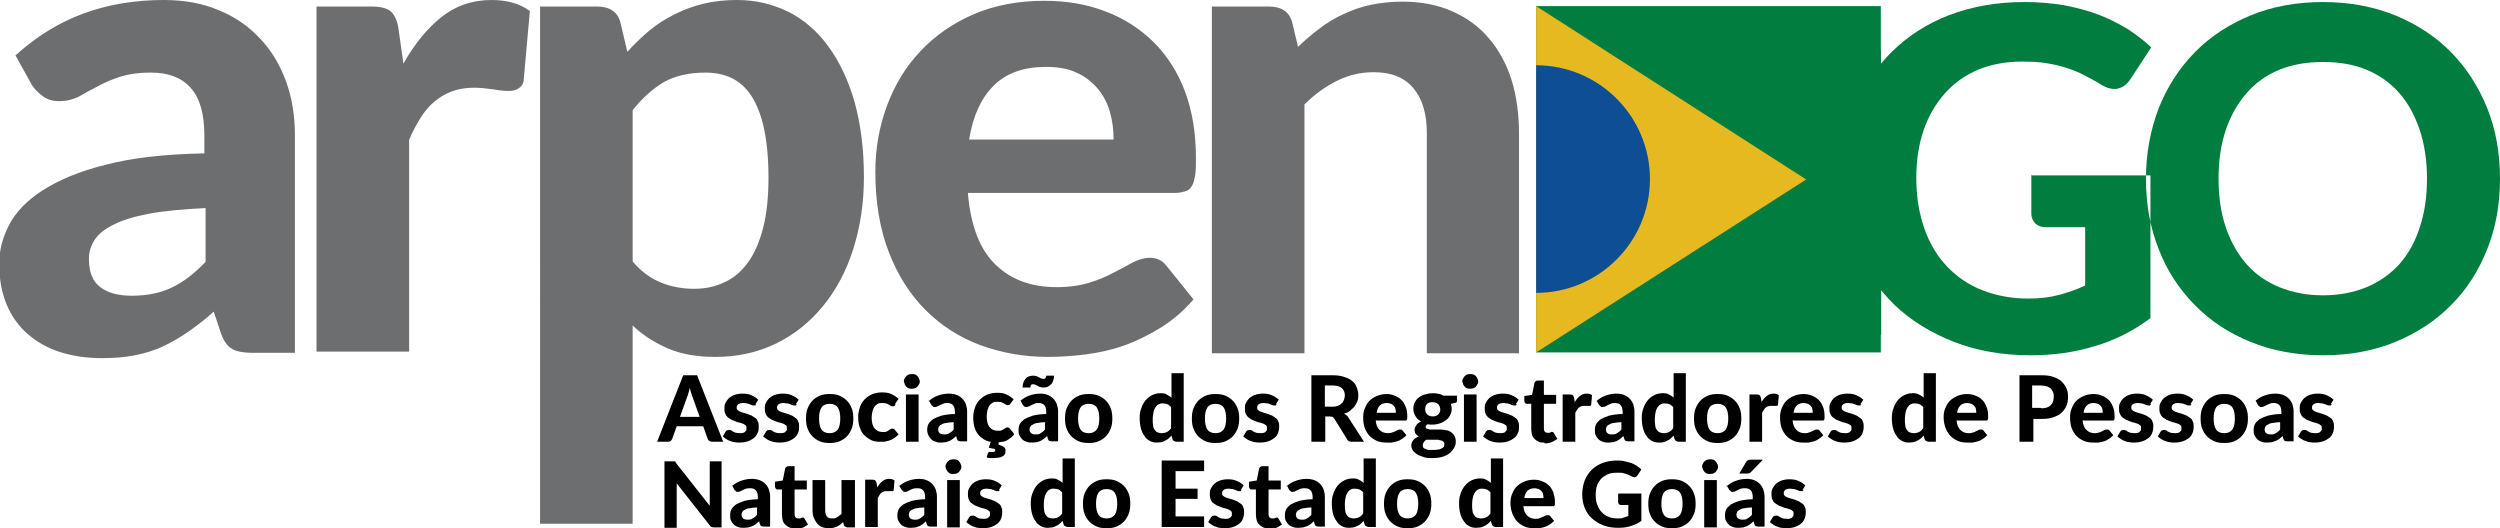
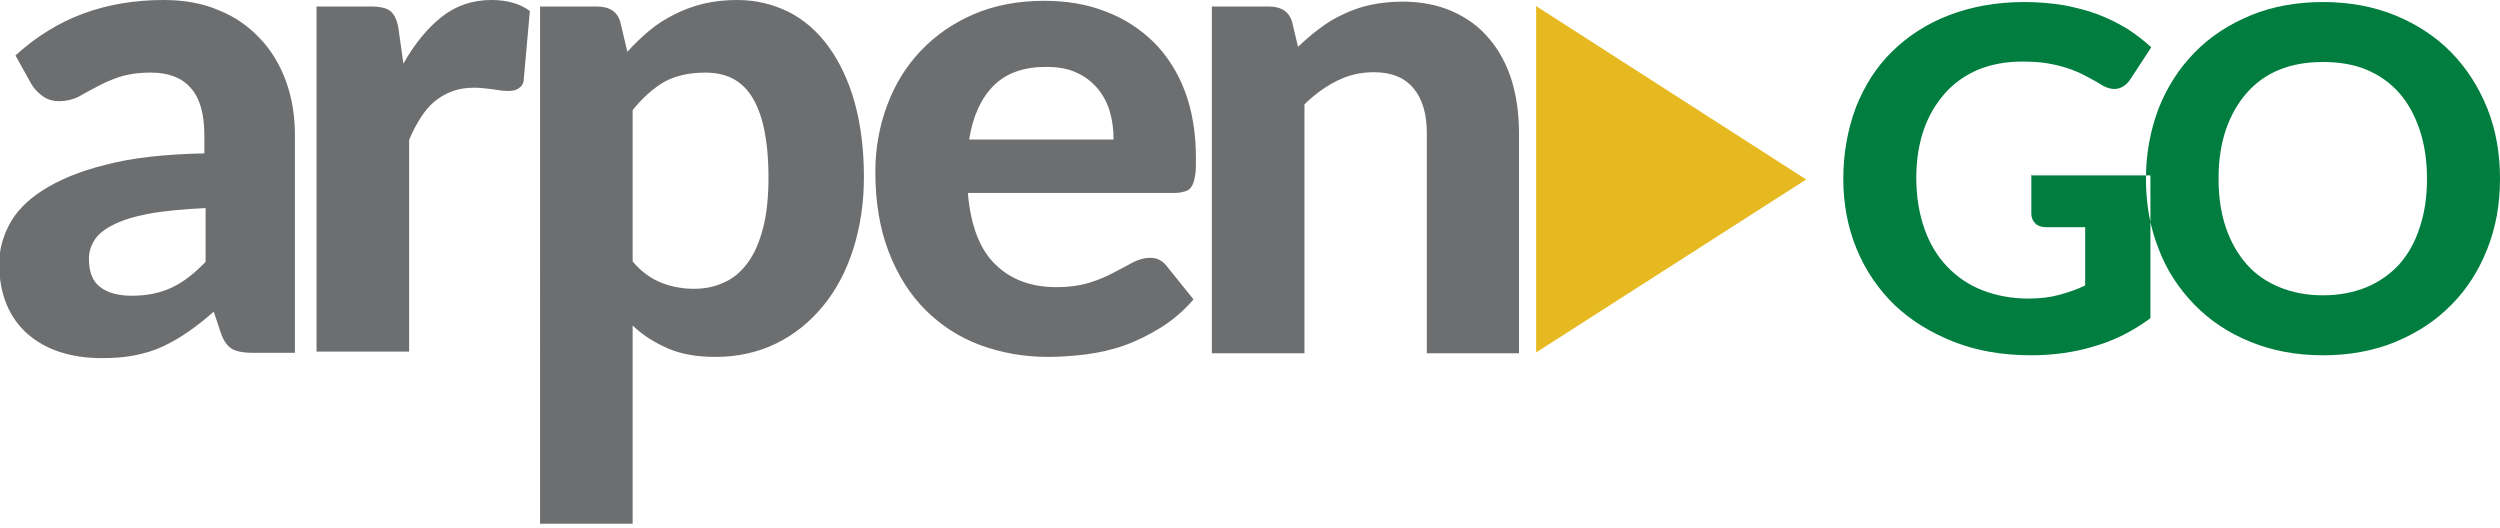
<svg xmlns="http://www.w3.org/2000/svg" id="Camada_2" data-name="Camada 2" viewBox="0 0 61.29 12.95">
  <defs>
    <style>
      .cls-1, .cls-2 {
        fill: #007d3f;
      }

      .cls-1, .cls-3, .cls-4, .cls-5 {
        fill-rule: evenodd;
      }

      .cls-3 {
        fill: #0e4e95;
      }

      .cls-6 {
        fill: #6d6e70;
      }

      .cls-5 {
        fill: #e6b920;
      }
    </style>
  </defs>
  <g id="Camada_1-2" data-name="Camada 1">
    <g>
-       <rect class="cls-2" x="37.66" y=".15" width="8.45" height="8.49" />
      <path class="cls-6" d="M5.03,5.1c-.55.03-1.01.07-1.38.14-.37.07-.66.16-.87.27-.22.11-.37.23-.46.37-.09.14-.14.29-.14.46,0,.33.09.56.28.7.18.14.44.21.77.21.38,0,.71-.07.98-.2.28-.13.55-.34.83-.63v-1.32ZM.4,1.34c.5-.45,1.05-.79,1.65-1.01.6-.22,1.26-.33,1.96-.33.5,0,.96.08,1.35.25.4.16.73.39,1.01.69.28.29.49.64.64,1.05.15.41.22.85.22,1.33v5.33h-1.04c-.21,0-.38-.03-.49-.09-.11-.06-.21-.18-.28-.38l-.18-.54c-.21.19-.42.35-.62.49-.2.14-.41.26-.62.36-.21.1-.44.17-.69.22-.24.05-.52.07-.82.07-.37,0-.71-.05-1.02-.15-.31-.1-.57-.25-.79-.44-.22-.19-.4-.44-.52-.73-.12-.29-.18-.63-.18-1,0-.31.08-.63.24-.94.16-.31.43-.6.82-.85.39-.25.9-.47,1.55-.63.64-.17,1.45-.26,2.42-.28v-.44c0-.53-.11-.92-.34-1.17-.22-.25-.55-.37-.97-.37-.31,0-.57.04-.78.11-.21.07-.39.15-.55.24-.16.08-.3.16-.44.24-.14.07-.3.11-.48.11-.16,0-.29-.04-.4-.12-.11-.08-.2-.17-.27-.28l-.4-.72ZM9.89,1.56c.27-.48.58-.86.93-1.14.35-.28.76-.42,1.23-.42.38,0,.7.09.94.27l-.15,1.68c0,.11-.07.18-.13.22-.06.04-.14.06-.24.06-.09,0-.21-.01-.38-.04-.16-.02-.32-.04-.46-.04-.21,0-.39.03-.55.09-.16.06-.31.15-.43.25-.13.11-.24.24-.34.4-.1.16-.2.34-.28.54v5.19h-2.27V.16h1.34c.23,0,.39.04.48.12.09.08.16.22.19.43l.12.85ZM15.51,6.41c.21.25.45.42.7.52.25.1.52.15.8.15s.52-.05.75-.16c.23-.1.42-.27.58-.49.16-.22.28-.5.37-.85.09-.35.13-.76.13-1.23s-.04-.87-.11-1.2-.18-.6-.31-.8c-.13-.2-.3-.35-.49-.44-.19-.09-.41-.13-.64-.13-.4,0-.74.08-1.01.23-.27.16-.53.39-.77.69v3.72ZM15.38,1.27c.17-.19.35-.36.54-.52.19-.16.4-.29.62-.4.22-.11.46-.2.71-.26.25-.06.53-.09.82-.09.46,0,.87.1,1.26.29.38.19.71.48.98.85.27.37.49.83.64,1.36.15.54.23,1.15.23,1.84,0,.64-.09,1.22-.26,1.76-.17.54-.42,1.01-.74,1.4-.32.39-.7.7-1.15.92-.45.22-.95.33-1.49.33-.46,0-.85-.07-1.17-.21-.32-.14-.61-.32-.86-.56v4.86h-2.27V.16h1.4c.29,0,.5.12.57.39l.17.72ZM27.3,3.41c0-.24-.03-.46-.09-.67-.06-.21-.16-.4-.3-.57-.14-.16-.31-.3-.52-.39-.21-.1-.46-.14-.75-.14-.54,0-.97.15-1.28.46-.31.31-.51.75-.6,1.32h3.54ZM23.73,4.75c.07.8.3,1.38.68,1.74.38.37.88.55,1.49.55.31,0,.58-.04.81-.11.23-.07.43-.16.6-.25.17-.09.33-.17.47-.25.14-.07.28-.11.41-.11.18,0,.31.07.41.2l.66.82c-.24.28-.51.51-.8.69-.29.18-.59.33-.9.44-.31.11-.63.18-.95.22-.32.04-.63.06-.92.06-.59,0-1.14-.1-1.66-.29-.51-.19-.96-.48-1.34-.86-.38-.38-.68-.85-.9-1.42-.22-.57-.33-1.22-.33-1.97,0-.58.1-1.12.29-1.63.19-.51.46-.95.82-1.33.36-.38.79-.68,1.3-.9.51-.22,1.09-.33,1.73-.33.54,0,1.04.08,1.5.26.46.17.85.43,1.18.75.33.33.59.73.77,1.21.18.48.27,1.03.27,1.64,0,.17,0,.31-.02.42-.02.11-.04.2-.08.26-.04.07-.09.11-.16.13-.07.02-.15.04-.25.04h-5.08ZM31.82,1.15c.17-.16.35-.32.53-.45.18-.14.38-.26.58-.35.21-.1.43-.18.67-.23.24-.05.5-.08.78-.08.46,0,.87.08,1.23.24.36.16.66.38.9.67.24.28.43.63.55,1.02.12.39.18.83.18,1.3v5.39h-2.26V3.26c0-.47-.11-.84-.33-1.1-.22-.26-.54-.39-.97-.39-.32,0-.62.07-.9.21-.28.14-.55.33-.8.58v6.1h-2.27V.16h1.4c.29,0,.5.12.57.39l.14.59Z" />
      <polygon class="cls-5" points="37.66 .15 44.28 4.4 37.66 8.64 37.66 .15" />
-       <path class="cls-3" d="M37.66,1.6c1.54,0,2.79,1.25,2.79,2.79s-1.25,2.79-2.79,2.79V1.6Z" />
-       <path class="cls-1" d="M46.11,4.01c-.1-.14-.19-.29-.26-.46-.11-.27-.17-.6-.17-.99,0-.32.06-.62.19-.92.06-.15.14-.3.24-.43v2.81ZM46.11,8.21c-.06-.04-.13-.07-.19-.11-.22-.14-.41-.29-.57-.46l.52-.83c.04-.06.1-.12.17-.16.02-.01.05-.03.08-.04v1.59Z" />
-       <path class="cls-4" d="M57.17,9.91s-.02.02-.03.03c0,0-.02,0-.04,0s-.03,0-.05-.01c-.02,0-.03-.02-.05-.02-.02,0-.04-.02-.07-.02-.03,0-.05-.01-.09-.01-.05,0-.09.01-.12.03-.03.02-.04.05-.04.08,0,.02,0,.04.02.06.02.02.04.03.06.04.03.01.05.02.09.03.03.01.07.02.1.03.03.01.07.03.1.04.03.02.06.04.09.06.03.02.05.05.06.09.02.03.02.07.02.12,0,.06-.01.11-.03.16-.02.05-.05.09-.09.12-.04.03-.09.06-.15.08-.06.02-.13.03-.2.03-.04,0-.08,0-.12-.01-.04,0-.08-.02-.11-.03-.04-.01-.07-.03-.1-.05-.03-.02-.06-.04-.08-.06l.07-.12s.02-.02.03-.03c.01,0,.03-.01.05-.01s.04,0,.05.01c.02,0,.03.02.05.03.02.01.04.02.07.03.03,0,.06.01.1.01.03,0,.06,0,.08-.01.02,0,.04-.02.05-.03.01-.01.02-.02.03-.04,0-.01,0-.03,0-.05,0-.03,0-.05-.02-.06-.02-.02-.04-.03-.06-.04-.03-.01-.06-.02-.09-.03-.03,0-.07-.02-.1-.03-.03-.01-.07-.03-.1-.04-.03-.02-.06-.04-.09-.06-.03-.03-.05-.06-.06-.09-.02-.04-.02-.08-.02-.13,0-.05,0-.09.03-.14.02-.04.05-.08.08-.11.04-.03.08-.06.14-.08.06-.02.12-.03.19-.03.08,0,.16.01.22.04.07.03.12.06.17.11l-.07.11ZM55.28,9.84c.07-.06.14-.11.23-.14.08-.03.17-.05.27-.05.07,0,.13.01.19.03.05.02.1.05.14.09.04.04.07.09.09.14.02.06.03.12.03.18v.73h-.14s-.05,0-.07-.01c-.02,0-.03-.03-.04-.05l-.02-.07s-.06.05-.08.07c-.03.02-.06.04-.09.05-.03.01-.06.02-.09.03-.03,0-.07.01-.11.01-.05,0-.1,0-.14-.02-.04-.01-.08-.03-.11-.06-.03-.03-.05-.06-.07-.1-.02-.04-.02-.09-.02-.14,0-.04.01-.09.03-.13.02-.04.06-.08.11-.12.05-.03.12-.06.21-.09.09-.02.2-.04.33-.04v-.06c0-.07-.02-.13-.05-.16-.03-.03-.08-.05-.13-.05-.04,0-.08,0-.11.02-.03.01-.05.02-.07.03-.02.01-.04.02-.06.03-.02.01-.04.02-.07.02-.02,0-.04,0-.05-.02-.01-.01-.03-.02-.04-.04l-.05-.1ZM55.91,10.35c-.08,0-.14.01-.19.02-.05,0-.09.02-.12.04-.03.01-.05.03-.06.05-.01.02-.02.04-.02.06,0,.04.01.08.04.1.03.02.06.03.1.03.05,0,.1,0,.13-.03.04-.02.08-.05.11-.09v-.18ZM54.53,10.62c.09,0,.15-.03.2-.09.04-.06.06-.15.06-.27s-.02-.21-.06-.27c-.04-.06-.11-.09-.2-.09s-.16.03-.2.09c-.04.06-.06.15-.06.27s.02.21.06.27c.04.06.11.09.2.09ZM54.53,9.66c.09,0,.17.01.24.04.07.03.13.07.18.12.05.05.09.11.12.19.03.07.04.16.04.25s-.01.17-.04.25c-.03.07-.07.14-.12.19-.05.05-.11.09-.18.12-.07.03-.15.04-.24.04s-.17-.01-.24-.04c-.07-.03-.13-.07-.18-.12-.05-.05-.09-.11-.12-.19-.03-.07-.04-.16-.04-.25s.01-.18.04-.25c.03-.07.07-.14.12-.19.05-.05.11-.09.18-.12.07-.03.15-.04.24-.04ZM53.73,9.91s-.02.02-.03.03c0,0-.02,0-.04,0s-.03,0-.05-.01c-.02,0-.03-.02-.05-.02-.02,0-.04-.02-.07-.02-.03,0-.05-.01-.09-.01-.05,0-.09.01-.12.03-.03.02-.04.05-.04.08,0,.02,0,.04.02.06.02.02.04.03.06.04.03.01.06.02.09.03.03.01.07.02.1.03.03.01.07.03.1.04.03.02.06.04.09.06s.05.05.06.09c.02.03.02.07.02.12,0,.06-.01.11-.03.16-.02.05-.05.09-.09.12-.04.03-.09.06-.15.08-.06.02-.13.03-.2.03-.04,0-.08,0-.12-.01-.04,0-.08-.02-.11-.03-.04-.01-.07-.03-.1-.05-.03-.02-.06-.04-.08-.06l.07-.12s.02-.02.03-.03c.01,0,.03-.01.05-.01s.04,0,.05.01c.02,0,.03.02.05.03.02.01.04.02.07.03.03,0,.06.01.1.01.03,0,.06,0,.08-.01.02,0,.04-.02.05-.03.01-.01.02-.02.03-.04,0-.01,0-.03,0-.05,0-.03,0-.05-.02-.06-.02-.02-.04-.03-.06-.04-.03-.01-.06-.02-.09-.03-.03,0-.07-.02-.1-.03-.03-.01-.07-.03-.1-.04-.03-.02-.06-.04-.09-.06-.03-.03-.05-.06-.06-.09-.02-.04-.02-.08-.02-.13,0-.05,0-.09.03-.14.02-.04.05-.08.08-.11.04-.03.08-.06.14-.08.06-.02.12-.03.19-.03.08,0,.16.01.22.04.07.03.12.06.17.11l-.07.11ZM52.74,9.91s-.02.02-.03.03c0,0-.02,0-.04,0s-.03,0-.05-.01c-.02,0-.03-.02-.05-.02-.02,0-.04-.02-.07-.02-.03,0-.05-.01-.09-.01-.05,0-.09.01-.12.03-.03.02-.04.05-.04.08,0,.02,0,.04.02.06.02.02.04.03.06.04.03.01.05.02.09.03.03.01.07.02.1.03.03.01.07.03.1.04.03.02.06.04.09.06.03.02.05.05.06.09.02.03.02.07.02.12,0,.06-.01.11-.03.16-.02.05-.05.09-.09.12-.04.03-.09.06-.15.08-.06.02-.13.03-.2.03-.04,0-.08,0-.12-.01-.04,0-.08-.02-.11-.03-.04-.01-.07-.03-.1-.05-.03-.02-.06-.04-.08-.06l.07-.12s.02-.02.03-.03c.01,0,.03-.01.05-.01s.04,0,.05.01c.02,0,.03.02.05.03.02.01.04.02.07.03.03,0,.06.01.1.01.03,0,.06,0,.08-.01.02,0,.04-.02.05-.03.01-.01.02-.02.03-.04,0-.01,0-.03,0-.05,0-.03,0-.05-.02-.06-.02-.02-.04-.03-.06-.04-.03-.01-.06-.02-.09-.03-.03,0-.07-.02-.1-.03-.03-.01-.07-.03-.1-.04-.03-.02-.06-.04-.09-.06-.03-.03-.05-.06-.06-.09-.02-.04-.02-.08-.02-.13,0-.05,0-.09.03-.14.02-.04.05-.08.08-.11.04-.03.08-.06.14-.08.06-.02.12-.03.19-.03.08,0,.16.01.22.04s.12.06.17.11l-.07.11ZM51.06,10.3c0,.11.04.19.09.24.05.05.12.08.2.08.04,0,.08,0,.11-.02.03,0,.06-.02.08-.03.02-.01.04-.02.06-.03.02-.01.04-.01.06-.01.02,0,.04,0,.06.03l.09.11s-.07.07-.11.09c-.04.03-.08.05-.12.06-.04.01-.09.02-.13.03-.04,0-.09,0-.13,0-.08,0-.16-.01-.23-.04-.07-.03-.13-.07-.18-.12-.05-.05-.09-.12-.12-.19-.03-.08-.04-.17-.04-.27,0-.08.01-.15.04-.22.03-.07.06-.13.11-.18.05-.05.11-.09.18-.12.07-.03.15-.05.24-.05.07,0,.14.01.21.04.06.02.12.06.16.1.05.04.08.1.11.17.03.07.04.14.04.22,0,.02,0,.04,0,.06,0,.01,0,.03-.01.04,0,0-.01.02-.02.02,0,0-.02,0-.03,0h-.69ZM51.55,10.12s0-.06-.01-.09c0-.03-.02-.06-.04-.08-.02-.02-.04-.04-.07-.05-.03-.01-.06-.02-.1-.02-.07,0-.13.02-.17.06-.04.04-.07.1-.08.18h.48ZM50.05,9.2c.11,0,.21.01.29.04.08.03.15.06.2.11.05.05.09.1.12.17.03.06.04.13.04.21,0,.08-.01.15-.04.22-.03.07-.07.12-.12.17-.05.05-.12.08-.2.11-.08.03-.18.04-.28.04h-.21v.56h-.34v-1.63h.55ZM50.05,10.01c.11,0,.18-.03.23-.08.05-.05.07-.12.07-.21,0-.04,0-.08-.02-.11-.01-.03-.03-.06-.06-.09-.03-.02-.06-.04-.1-.05-.04-.01-.08-.02-.14-.02h-.21v.55h.21ZM47.97,10.3c0,.11.04.19.09.24.05.05.12.08.2.08.04,0,.08,0,.11-.02.03,0,.06-.02.08-.03.02-.01.05-.02.06-.03.02-.01.04-.01.06-.01.02,0,.04,0,.06.03l.09.11s-.07.07-.11.09c-.04.03-.08.05-.12.06-.04.01-.09.02-.13.03-.04,0-.09,0-.13,0-.08,0-.16-.01-.23-.04-.07-.03-.13-.07-.18-.12-.05-.05-.09-.12-.12-.19-.03-.08-.05-.17-.05-.27,0-.08.01-.15.04-.22.03-.07.06-.13.11-.18.05-.05.11-.09.18-.12.07-.03.15-.05.24-.05.07,0,.14.01.21.04.06.02.12.06.16.1.05.04.08.1.11.17.03.07.04.14.04.22,0,.02,0,.04,0,.06,0,.01,0,.03-.01.04,0,0-.01.02-.02.02,0,0-.02,0-.03,0h-.69ZM48.45,10.12s0-.06-.01-.09c0-.03-.02-.06-.04-.08-.02-.02-.04-.04-.07-.05-.03-.01-.06-.02-.1-.02-.07,0-.13.02-.17.06-.04.04-.07.1-.08.18h.48ZM47.46,9.16v1.67h-.19s-.07-.02-.08-.05l-.03-.1s-.05.05-.07.07c-.03.02-.05.04-.08.05-.03.02-.06.03-.1.04-.03,0-.07.01-.11.01-.06,0-.12-.01-.17-.04-.05-.03-.1-.06-.13-.12-.04-.05-.07-.11-.09-.19-.02-.07-.03-.16-.03-.25,0-.09.01-.17.04-.24.02-.07.06-.14.1-.19.04-.05.1-.1.16-.13.06-.03.13-.05.2-.05.06,0,.12,0,.16.03.04.02.08.04.12.08v-.6h.31ZM47.15,9.98s-.06-.06-.09-.07c-.03-.01-.07-.02-.11-.02s-.07,0-.1.02c-.03.01-.06.04-.08.07-.02.03-.04.07-.05.12-.01.05-.02.1-.02.17s0,.12.01.16c0,.05.02.08.04.11.02.03.04.05.07.06.03.01.06.02.09.02.05,0,.1-.01.14-.03.04-.02.07-.05.1-.09v-.51ZM45.63,9.91s-.02.02-.02.03c0,0-.02,0-.04,0s-.03,0-.05-.01c-.02,0-.03-.02-.05-.02-.02,0-.04-.02-.07-.02-.03,0-.05-.01-.09-.01-.05,0-.09.01-.12.03-.03.02-.04.05-.04.08,0,.02,0,.04.02.06.02.02.04.03.06.04.03.01.05.02.09.03.03.01.07.02.1.03.03.01.07.03.1.04.03.02.06.04.09.06.03.02.05.05.06.09.02.03.02.07.02.12,0,.06-.01.11-.03.16-.02.05-.05.09-.09.12-.04.03-.09.06-.15.08-.06.02-.13.03-.2.03-.04,0-.08,0-.12-.01-.04,0-.08-.02-.11-.03-.04-.01-.07-.03-.1-.05-.03-.02-.06-.04-.08-.06l.07-.12s.02-.02.03-.03c.01,0,.03-.01.05-.01s.04,0,.05.01c.02,0,.03.02.05.03.02.01.04.02.07.03.03,0,.06.01.1.01.03,0,.06,0,.08-.01.02,0,.04-.02.05-.03.01-.01.02-.02.03-.04,0-.01,0-.03,0-.05,0-.03,0-.05-.02-.06-.02-.02-.04-.03-.06-.04-.03-.01-.06-.02-.09-.03-.03,0-.07-.02-.1-.03-.03-.01-.07-.03-.1-.04-.03-.02-.06-.04-.09-.06-.03-.03-.05-.06-.06-.09-.02-.04-.02-.08-.02-.13,0-.05,0-.09.03-.14.02-.04.05-.08.08-.11.04-.03.08-.06.14-.08.06-.02.12-.03.19-.03.08,0,.16.01.22.04.07.03.12.06.17.11l-.07.11ZM43.95,10.3c0,.11.04.19.09.24.05.05.12.08.2.08.04,0,.08,0,.11-.02.03,0,.06-.02.08-.03.02-.01.04-.02.06-.03.02-.01.04-.01.06-.01.02,0,.04,0,.06.03l.09.11s-.07.07-.11.09c-.04.03-.08.05-.12.06-.04.01-.09.02-.13.03-.04,0-.09,0-.13,0-.08,0-.16-.01-.23-.04-.07-.03-.13-.07-.18-.12-.05-.05-.09-.12-.12-.19-.03-.08-.04-.17-.04-.27,0-.08.01-.15.04-.22.03-.07.06-.13.11-.18.05-.05.11-.09.18-.12.07-.03.15-.05.24-.05.07,0,.14.01.21.04.06.02.12.06.16.1.05.04.08.1.11.17.03.07.04.14.04.22,0,.02,0,.04,0,.06,0,.01,0,.03-.01.04,0,0-.01.02-.02.02,0,0-.02,0-.03,0h-.69ZM44.44,10.12s0-.06-.01-.09c0-.03-.02-.06-.04-.08-.02-.02-.04-.04-.07-.05-.03-.01-.06-.02-.1-.02-.07,0-.13.02-.17.06-.04.04-.07.1-.08.18h.48ZM43.18,9.87c.04-.07.08-.12.13-.16.05-.04.1-.06.17-.06.05,0,.1.01.13.04l-.02.23s0,.02-.02.03c0,0-.02,0-.03,0-.01,0-.03,0-.05,0-.02,0-.04,0-.06,0-.03,0-.05,0-.08.01-.02,0-.04.02-.06.03-.02.02-.03.03-.05.06-.01.02-.03.05-.04.07v.71h-.31v-1.16h.18s.05,0,.07.02c.01.01.02.03.03.06l.02.12ZM42.11,10.62c.09,0,.15-.03.2-.09.04-.06.06-.15.06-.27s-.02-.21-.06-.27c-.04-.06-.11-.09-.2-.09s-.16.03-.2.09c-.04.06-.06.15-.06.27s.02.21.06.27c.04.06.11.09.2.09ZM42.11,9.66c.09,0,.17.01.24.04.07.03.13.07.18.12.05.05.09.11.12.19.03.07.04.16.04.25s-.01.17-.04.25c-.03.07-.07.14-.12.19-.05.05-.11.09-.18.12-.07.03-.15.04-.24.04s-.17-.01-.24-.04c-.07-.03-.13-.07-.18-.12-.05-.05-.09-.11-.12-.19-.03-.07-.04-.16-.04-.25s.01-.18.04-.25c.03-.07.07-.14.12-.19.05-.05.11-.09.18-.12.07-.03.15-.04.24-.04ZM41.33,9.16v1.67h-.19s-.07-.02-.08-.05l-.03-.1s-.05.05-.07.07c-.03.02-.05.04-.08.05-.03.02-.06.03-.1.04s-.07.01-.11.01c-.06,0-.12-.01-.17-.04-.05-.03-.1-.06-.13-.12-.04-.05-.07-.11-.09-.19-.02-.07-.03-.16-.03-.25,0-.09.01-.17.04-.24.02-.07.06-.14.1-.19.04-.05.1-.1.16-.13.06-.03.13-.05.2-.05.06,0,.12,0,.16.03.04.02.08.04.12.08v-.6h.31ZM41.02,9.98s-.06-.06-.09-.07c-.03-.01-.07-.02-.11-.02s-.07,0-.1.02c-.03.01-.06.04-.08.07-.02.03-.04.07-.05.12-.01.05-.02.1-.02.17s0,.12.01.16c0,.05.02.08.04.11.02.03.04.05.07.06.03.01.06.02.09.02.05,0,.1-.01.14-.03.04-.02.07-.05.1-.09v-.51ZM39.13,9.84c.07-.06.14-.11.23-.14.08-.03.17-.05.27-.05.07,0,.13.01.18.03.05.02.1.05.14.09.04.04.07.09.09.14.02.06.03.12.03.18v.73h-.14s-.05,0-.07-.01c-.02,0-.03-.03-.04-.05l-.02-.07s-.06.05-.08.07c-.03.02-.06.04-.08.05-.03.01-.06.02-.09.03-.03,0-.07.01-.11.01-.05,0-.1,0-.14-.02-.04-.01-.08-.03-.11-.06-.03-.03-.05-.06-.07-.1-.02-.04-.02-.09-.02-.14,0-.04.01-.09.03-.13.02-.04.06-.08.11-.12.05-.03.12-.06.21-.09.09-.02.2-.04.33-.04v-.06c0-.07-.02-.13-.05-.16-.03-.03-.08-.05-.13-.05-.04,0-.08,0-.11.02-.03.01-.05.02-.07.03-.02.01-.04.02-.06.03-.02.01-.04.02-.07.02-.02,0-.04,0-.05-.02-.01-.01-.03-.02-.04-.04l-.06-.1ZM39.76,10.35c-.08,0-.14.01-.19.02-.05,0-.09.02-.12.04-.03.01-.05.03-.06.05-.01.02-.02.04-.02.06,0,.04.01.08.04.1.02.02.06.03.1.03.05,0,.1,0,.13-.03.04-.02.08-.05.11-.09v-.18ZM38.6,9.87c.04-.07.08-.12.13-.16.05-.04.1-.06.17-.06.05,0,.1.01.13.04l-.02.23s0,.02-.02.03c0,0-.02,0-.03,0-.01,0-.03,0-.05,0-.02,0-.04,0-.06,0-.03,0-.05,0-.08.01-.02,0-.04.02-.06.03-.02.02-.03.03-.05.06-.01.02-.03.05-.04.07v.71h-.31v-1.16h.18s.05,0,.07.02c.01.01.02.03.03.06l.02.12ZM37.86,10.85c-.05,0-.1,0-.14-.02-.04-.02-.07-.04-.1-.07-.03-.03-.05-.06-.06-.1-.01-.04-.02-.09-.02-.14v-.62h-.11s-.03,0-.04-.02c-.01-.01-.02-.03-.02-.05v-.12l.19-.03.06-.3s.03-.05.07-.05h.16v.35h.3v.22h-.3v.6s0,.06.02.08c.02.02.04.03.07.03.02,0,.03,0,.04,0,.01,0,.02,0,.03-.01,0,0,.01,0,.02-.01,0,0,.01,0,.02,0,0,0,.02,0,.02,0,0,0,.01.01.02.02l.09.15s-.09.06-.14.08c-.05.02-.11.03-.17.03ZM37.19,9.91s-.02.02-.03.03c0,0-.02,0-.04,0s-.03,0-.05-.01c-.02,0-.03-.02-.05-.02-.02,0-.04-.02-.07-.02-.03,0-.05-.01-.09-.01-.05,0-.09.01-.12.03-.03.02-.04.05-.04.08,0,.02,0,.04.02.06.02.02.04.03.06.04.03.01.05.02.09.03.03.01.07.02.1.03.03.01.07.03.1.04.03.02.06.04.09.06.03.02.05.05.06.09.02.03.02.07.02.12,0,.06,0,.11-.03.16-.02.05-.05.09-.09.12-.04.03-.09.06-.15.08-.06.02-.13.03-.2.03-.04,0-.08,0-.12-.01-.04,0-.08-.02-.11-.03-.04-.01-.07-.03-.1-.05-.03-.02-.06-.04-.08-.06l.07-.12s.02-.02.03-.03c.01,0,.03-.01.05-.01s.04,0,.05.01c.02,0,.03.02.05.03.02.01.04.02.07.03.03,0,.06.01.1.01.03,0,.06,0,.08-.01.02,0,.04-.02.05-.03.01-.01.02-.02.03-.04,0-.01,0-.03,0-.05,0-.03,0-.05-.02-.06-.02-.02-.04-.03-.06-.04-.03-.01-.06-.02-.09-.03-.03,0-.07-.02-.1-.03-.03-.01-.07-.03-.1-.04-.03-.02-.06-.04-.09-.06-.03-.03-.05-.06-.06-.09-.02-.04-.02-.08-.02-.13,0-.05,0-.09.03-.14.02-.04.05-.08.08-.11.04-.03.08-.06.14-.08.06-.02.12-.03.19-.03.08,0,.16.01.22.04.07.03.12.06.17.11l-.07.11ZM36.24,9.35s0,.05-.02.07c-.01.02-.02.04-.04.06-.02.02-.04.03-.06.04-.02,0-.05.01-.08.01s-.05,0-.07-.01c-.02,0-.04-.02-.06-.04-.02-.02-.03-.04-.04-.06,0-.02-.02-.05-.02-.07s0-.05.02-.07c.01-.02.02-.04.04-.06.02-.02.04-.03.06-.04.02,0,.05-.01.07-.01.03,0,.05,0,.08.01.02,0,.04.02.06.04.02.02.03.04.04.06.01.02.02.05.02.07ZM36.2,9.67v1.16h-.31v-1.16h.31ZM35.72,9.71v.11s0,.03-.01.04-.03.02-.05.02l-.09.02s.02.08.02.12c0,.06-.01.11-.04.16-.02.05-.06.09-.1.12-.04.03-.09.06-.15.08-.06.02-.12.03-.18.03-.04,0-.08,0-.12-.01-.03.02-.05.04-.05.06,0,.02.01.04.03.05.02,0,.05.02.08.02.03,0,.07,0,.12,0,.04,0,.09,0,.14,0,.05,0,.09.01.14.02.04,0,.08.02.12.05.03.02.06.05.08.09.02.04.03.08.03.14,0,.05-.01.1-.04.15-.03.05-.06.09-.11.13-.05.04-.11.07-.18.09-.07.02-.15.03-.24.03s-.17,0-.23-.03c-.07-.02-.12-.04-.16-.07-.04-.03-.08-.06-.1-.1-.02-.04-.03-.07-.03-.11,0-.05.02-.1.05-.13.03-.04.07-.06.13-.09-.03-.02-.05-.04-.07-.06-.02-.03-.03-.06-.03-.1,0-.03.01-.07.04-.11.02-.04.06-.07.12-.1-.06-.03-.11-.07-.14-.13-.03-.05-.05-.11-.05-.18,0-.06.01-.11.04-.16.02-.05.06-.09.1-.12.04-.03.09-.06.15-.07.06-.02.12-.03.19-.03.1,0,.19.02.26.06h.34ZM35.41,10.88s0-.04-.02-.05c-.01-.01-.03-.02-.05-.03-.02,0-.05-.01-.08-.02-.03,0-.06,0-.09,0-.03,0-.07,0-.1,0-.04,0-.07,0-.1,0-.03.02-.05.03-.06.06-.02.02-.03.05-.03.07,0,.02,0,.04.01.05,0,.02.02.03.04.04.02.01.05.02.08.03.03,0,.07,0,.12,0s.09,0,.13-.01c.04,0,.06-.02.09-.03.02-.01.04-.03.05-.04,0-.02.01-.04.01-.06ZM35.12,10.21c.06,0,.11-.02.14-.05.03-.03.05-.07.05-.12s-.02-.1-.05-.13c-.03-.03-.08-.05-.14-.05s-.11.01-.14.05c-.03.03-.04.07-.04.13s.02.09.05.12c.03.03.08.05.14.05ZM33.73,10.3c0,.11.04.19.09.24.05.05.12.08.2.08.04,0,.08,0,.11-.02.03,0,.06-.02.08-.03.02-.01.05-.02.06-.03.02-.01.04-.01.06-.01.02,0,.04,0,.06.03l.09.11s-.07.07-.11.09c-.04.03-.08.05-.12.06-.04.01-.09.02-.13.03-.04,0-.09,0-.13,0-.08,0-.16-.01-.23-.04-.07-.03-.13-.07-.18-.12-.05-.05-.09-.12-.12-.19-.03-.08-.04-.17-.04-.27,0-.08.01-.15.04-.22.03-.07.06-.13.11-.18.05-.05.11-.09.18-.12.07-.03.15-.05.24-.05.07,0,.14.01.2.04.06.02.12.06.16.1.05.04.08.1.11.17.03.07.04.14.04.22,0,.02,0,.04,0,.06,0,.01,0,.03-.01.04,0,0-.01.02-.02.02,0,0-.02,0-.03,0h-.69ZM34.22,10.12s0-.06-.01-.09c0-.03-.02-.06-.04-.08-.02-.02-.04-.04-.07-.05-.03-.01-.06-.02-.1-.02-.07,0-.13.02-.17.06-.04.04-.07.1-.08.18h.48ZM33.44,10.83h-.3c-.06,0-.1-.02-.12-.07l-.31-.5s-.03-.03-.04-.04c-.02,0-.04-.01-.07-.01h-.11v.62h-.34v-1.63h.51c.11,0,.21.01.29.04.08.02.15.06.2.1.05.04.09.09.11.15.02.06.04.12.04.19,0,.05,0,.1-.02.15-.02.05-.04.09-.07.13-.03.04-.07.07-.11.11-.04.03-.09.06-.15.07.02.01.04.03.06.04s.04.04.05.06l.38.59ZM32.65,9.97c.05,0,.1,0,.14-.02.04-.01.07-.03.1-.06.03-.02.04-.05.06-.09.01-.03.02-.07.02-.11,0-.08-.03-.14-.08-.18s-.13-.06-.23-.06h-.18v.52h.17ZM31.3,9.91s-.02.02-.02.03c0,0-.02,0-.04,0s-.03,0-.05-.01c-.02,0-.03-.02-.05-.02-.02,0-.04-.02-.07-.02-.02,0-.05-.01-.09-.01-.05,0-.09.01-.12.03-.03.02-.04.05-.04.08,0,.02,0,.04.02.06.02.02.04.03.06.04.03.01.05.02.09.03.03.01.07.02.1.03.03.01.07.03.1.04.03.02.06.04.09.06.03.02.05.05.06.09.02.03.02.07.02.12,0,.06-.01.11-.03.16-.02.05-.05.09-.09.12-.04.03-.09.06-.15.08-.06.02-.13.03-.2.03-.04,0-.08,0-.12-.01-.04,0-.08-.02-.11-.03-.04-.01-.07-.03-.1-.05-.03-.02-.06-.04-.08-.06l.07-.12s.02-.02.03-.03c.01,0,.03-.01.05-.01s.04,0,.05.01c.02,0,.03.02.05.03.02.01.04.02.07.03.03,0,.06.01.1.01.03,0,.06,0,.08-.01.02,0,.04-.02.05-.03.01-.01.02-.02.03-.04,0-.01,0-.03,0-.05,0-.03,0-.05-.02-.06-.02-.02-.04-.03-.06-.04-.03-.01-.06-.02-.09-.03-.03,0-.07-.02-.1-.03-.03-.01-.07-.03-.1-.04-.03-.02-.06-.04-.09-.06-.03-.03-.05-.06-.06-.09-.02-.04-.02-.08-.02-.13,0-.05,0-.09.03-.14.02-.04.05-.08.08-.11.04-.03.08-.06.14-.08.06-.02.12-.03.19-.03.08,0,.16.01.22.04.07.03.12.06.17.11l-.07.11ZM29.8,10.62c.09,0,.15-.03.2-.09.04-.06.06-.15.06-.27s-.02-.21-.06-.27c-.04-.06-.11-.09-.2-.09s-.16.03-.2.09c-.04.06-.06.15-.06.27s.02.21.06.27c.04.06.11.09.2.09ZM29.8,9.66c.09,0,.17.01.24.04.07.03.13.07.18.12.05.05.09.11.12.19.03.07.04.16.04.25s-.01.17-.04.25c-.03.07-.07.14-.12.19-.05.05-.11.09-.18.12-.07.03-.15.04-.24.04s-.17-.01-.24-.04c-.07-.03-.13-.07-.18-.12-.05-.05-.09-.11-.12-.19-.03-.07-.04-.16-.04-.25s.01-.18.04-.25c.03-.07.07-.14.12-.19.05-.05.11-.09.18-.12.07-.03.15-.04.24-.04ZM29.02,9.16v1.67h-.19s-.07-.02-.08-.05l-.03-.1s-.05.05-.07.07c-.03.02-.05.04-.08.05-.03.02-.06.03-.1.04-.03,0-.07.01-.11.01-.06,0-.12-.01-.17-.04-.05-.03-.1-.06-.13-.12-.04-.05-.07-.11-.09-.19-.02-.07-.03-.16-.03-.25,0-.09.01-.17.04-.24.02-.07.06-.14.1-.19.04-.05.1-.1.16-.13.06-.03.13-.05.2-.05.06,0,.12,0,.16.03s.08.04.12.08v-.6h.31ZM28.71,9.98s-.06-.06-.09-.07c-.03-.01-.07-.02-.11-.02s-.07,0-.1.02c-.03.01-.06.04-.08.07-.02.03-.04.07-.05.12-.01.05-.02.1-.02.17s0,.12.01.16c0,.05.02.08.04.11.02.03.04.05.07.06.03.01.06.02.09.02.05,0,.1-.01.14-.03.04-.02.07-.05.1-.09v-.51ZM26.69,10.62c.09,0,.15-.03.2-.09.04-.06.06-.15.06-.27s-.02-.21-.06-.27c-.04-.06-.11-.09-.2-.09s-.16.03-.2.09c-.04.06-.06.15-.06.27s.02.21.06.27c.04.06.11.09.2.09ZM26.69,9.66c.09,0,.17.01.24.04.07.03.13.07.18.12.05.05.09.11.12.19.03.07.04.16.04.25s-.01.17-.04.25c-.03.07-.07.14-.12.19-.05.05-.11.09-.18.12-.07.03-.15.04-.24.04s-.17-.01-.24-.04c-.07-.03-.13-.07-.18-.12-.05-.05-.09-.11-.12-.19-.03-.07-.04-.16-.04-.25s.01-.18.04-.25c.03-.07.07-.14.12-.19.05-.05.11-.09.18-.12.07-.03.15-.04.24-.04ZM25.58,9.29s.04,0,.05-.02c.01-.01.02-.03.02-.06h.19s0,.08-.02.12c-.01.04-.03.07-.05.09-.02.02-.05.04-.08.06-.03.01-.06.02-.1.02-.03,0-.05,0-.08-.01-.02,0-.05-.02-.07-.03-.02-.01-.04-.02-.06-.03-.02,0-.03-.01-.05-.01-.02,0-.04,0-.05.02-.01.01-.02.03-.02.06h-.19s0-.08.02-.12c.01-.04.03-.07.05-.09.02-.03.05-.05.08-.06.03-.01.06-.02.1-.02.03,0,.05,0,.08.01.02,0,.05.02.07.03.02.01.04.02.06.03.02,0,.03.01.05.01ZM25,9.84c.07-.06.14-.11.23-.14.08-.03.17-.05.27-.05.07,0,.13.01.18.03.05.02.1.05.14.09.04.04.07.09.09.14.02.06.03.12.03.18v.73h-.14s-.05,0-.07-.01c-.02,0-.03-.03-.04-.05l-.02-.07s-.06.05-.08.07c-.03.02-.06.04-.08.05-.03.01-.06.02-.09.03-.03,0-.07.01-.11.01-.05,0-.1,0-.14-.02-.04-.01-.08-.03-.11-.06-.03-.03-.05-.06-.07-.1-.02-.04-.02-.09-.02-.14,0-.04.01-.09.03-.13.02-.04.06-.08.11-.12.05-.03.12-.06.21-.09.09-.02.2-.04.33-.04v-.06c0-.07-.02-.13-.05-.16-.03-.03-.08-.05-.13-.05-.04,0-.08,0-.11.02-.03.01-.05.02-.07.03-.02.01-.04.02-.06.03-.02.01-.04.02-.07.02-.02,0-.04,0-.05-.02-.01-.01-.03-.02-.04-.04l-.05-.1ZM25.63,10.35c-.08,0-.14.01-.19.02-.05,0-.09.02-.12.04-.03.01-.05.03-.06.05-.01.02-.02.04-.02.06,0,.04.01.08.04.1.03.02.06.03.1.03.05,0,.1,0,.13-.03.04-.02.08-.05.11-.09v-.18ZM24.86,10.66s-.06.06-.09.08c-.03.02-.06.04-.09.06-.03.01-.06.03-.1.03-.03,0-.07.01-.1.02v.05s.05.02.08.03c.02.01.04.02.06.04.01.01.03.03.03.05,0,.02,0,.04,0,.05,0,.03,0,.05-.02.07-.01.02-.03.04-.06.05-.02.01-.06.03-.09.03-.04,0-.07.01-.12.01-.03,0-.06,0-.09,0-.03,0-.05,0-.08-.02l.03-.1s.02-.03.03-.03c.01,0,.02,0,.03,0,.01,0,.03,0,.05,0,.02,0,.04,0,.05-.01.01,0,.02-.02.02-.03,0-.02-.01-.03-.04-.04-.03,0-.07-.02-.12-.02l.05-.15c-.06,0-.12-.03-.17-.06-.05-.03-.1-.07-.14-.12s-.07-.11-.09-.18c-.02-.07-.03-.15-.03-.23s.01-.16.04-.24c.02-.07.06-.14.11-.19.05-.05.11-.1.18-.13.07-.03.15-.05.25-.05s.17.01.23.04c.07.03.13.07.18.12l-.08.11s-.02.02-.03.03c0,0-.02,0-.04,0-.01,0-.03,0-.04-.01-.01,0-.03-.02-.05-.03-.02-.01-.04-.02-.06-.03-.02,0-.06-.01-.09-.01-.05,0-.09,0-.12.02-.03.02-.06.04-.08.07-.02.03-.04.07-.05.11-.01.05-.02.1-.02.15,0,.12.02.21.07.27s.11.09.19.09c.03,0,.05,0,.07,0,.02,0,.04-.01.05-.02.02,0,.03-.02.04-.02.01,0,.02-.02.03-.02.01,0,.02-.01.03-.02.01,0,.02,0,.03,0,.02,0,.04,0,.06.03l.09.11ZM22.76,9.84c.07-.06.14-.11.23-.14.08-.03.17-.05.27-.05.07,0,.13.01.19.03.05.02.1.05.14.09.04.04.07.09.09.14.02.06.03.12.03.18v.73h-.14s-.05,0-.07-.01c-.02,0-.03-.03-.04-.05l-.02-.07s-.06.05-.08.07c-.03.02-.06.04-.08.05-.03.01-.06.02-.09.03-.03,0-.07.01-.11.01-.05,0-.1,0-.14-.02-.04-.01-.08-.03-.11-.06-.03-.03-.05-.06-.07-.1-.02-.04-.03-.09-.03-.14,0-.04.01-.09.03-.13.02-.04.06-.08.11-.12.05-.03.12-.06.21-.09.09-.02.2-.04.33-.04v-.06c0-.07-.02-.13-.05-.16-.03-.03-.07-.05-.13-.05-.04,0-.08,0-.11.02-.03.01-.05.02-.07.03-.02.01-.04.02-.06.03-.02.01-.04.02-.07.02-.02,0-.04,0-.05-.02-.01-.01-.03-.02-.04-.04l-.06-.1ZM23.39,10.35c-.08,0-.14.01-.19.02-.05,0-.09.02-.12.04-.03.01-.05.03-.06.05-.01.02-.02.04-.02.06,0,.04.01.08.04.1.02.02.06.03.1.03.05,0,.1,0,.13-.03.04-.02.08-.05.11-.09v-.18ZM22.55,9.35s0,.05-.02.07c-.01.02-.02.04-.04.06-.02.02-.04.03-.06.04-.02,0-.05.01-.08.01s-.05,0-.07-.01c-.02,0-.04-.02-.06-.04-.02-.02-.03-.04-.04-.06,0-.02-.02-.05-.02-.07s0-.05.02-.07c.01-.02.02-.04.04-.06.02-.02.04-.03.06-.04.02,0,.05-.01.07-.01.03,0,.05,0,.08.01.02,0,.04.02.06.04.02.02.03.04.04.06.01.02.02.05.02.07ZM22.52,9.67v1.16h-.31v-1.16h.31ZM21.95,9.93s-.02.02-.03.03c0,0-.02,0-.04,0-.02,0-.03,0-.04-.01-.01,0-.03-.02-.05-.03-.02-.01-.04-.02-.06-.03-.02,0-.06-.01-.09-.01-.05,0-.09,0-.12.02-.03.02-.06.04-.08.07-.02.03-.04.07-.05.11-.01.05-.02.1-.02.15,0,.12.02.21.07.27s.11.09.19.09c.03,0,.05,0,.07,0,.02,0,.04-.01.05-.02.02,0,.03-.02.04-.02.01,0,.02-.02.03-.02.01,0,.02-.01.03-.02.01,0,.02,0,.03,0,.02,0,.04,0,.06.03l.09.11s-.07.07-.11.09c-.04.03-.08.05-.12.06-.04.01-.08.02-.12.03-.04,0-.08,0-.12,0-.07,0-.14-.01-.2-.04-.06-.03-.12-.07-.17-.12-.05-.05-.09-.11-.11-.19-.03-.07-.04-.16-.04-.25,0-.08.01-.16.04-.24.02-.07.06-.14.11-.19.05-.05.11-.1.18-.13.07-.03.15-.05.25-.05.09,0,.17.01.23.04.07.03.13.07.18.12l-.08.11ZM20.34,10.62c.09,0,.15-.03.2-.09.04-.06.06-.15.06-.27s-.02-.21-.06-.27c-.04-.06-.11-.09-.2-.09s-.16.03-.2.09c-.04.06-.06.15-.06.27s.02.21.06.27c.04.06.11.09.2.09ZM20.34,9.66c.09,0,.17.01.24.04.07.03.13.07.18.12.05.05.09.11.12.19.03.07.04.16.04.25s-.01.17-.04.25c-.03.07-.07.14-.12.19-.05.05-.11.09-.18.12-.07.03-.15.04-.24.04s-.17-.01-.24-.04c-.07-.03-.13-.07-.18-.12-.05-.05-.09-.11-.12-.19-.03-.07-.04-.16-.04-.25s.01-.18.04-.25c.03-.07.07-.14.12-.19.05-.05.11-.09.18-.12.07-.03.15-.04.24-.04ZM19.54,9.91s-.02.02-.03.03c0,0-.02,0-.04,0s-.03,0-.05-.01c-.02,0-.03-.02-.05-.02-.02,0-.04-.02-.07-.02-.03,0-.05-.01-.09-.01-.05,0-.09.01-.12.03-.03.02-.04.05-.04.08,0,.02,0,.04.02.06.02.02.04.03.06.04.03.01.05.02.09.03.03.01.07.02.1.03.03.01.07.03.1.04.03.02.06.04.09.06.03.02.05.05.06.09.02.03.02.07.02.12,0,.06,0,.11-.03.16-.02.05-.05.09-.09.12-.04.03-.09.06-.15.08-.06.02-.13.03-.2.03-.04,0-.08,0-.12-.01-.04,0-.08-.02-.11-.03-.04-.01-.07-.03-.1-.05-.03-.02-.06-.04-.08-.06l.07-.12s.02-.02.03-.03c.01,0,.03-.01.05-.01s.04,0,.05.01c.02,0,.03.02.05.03.02.01.04.02.07.03.03,0,.06.01.1.01.03,0,.06,0,.08-.01.02,0,.04-.02.05-.03.01-.01.02-.02.03-.04,0-.01,0-.03,0-.05,0-.03,0-.05-.02-.06-.02-.02-.04-.03-.06-.04-.03-.01-.06-.02-.09-.03-.03,0-.07-.02-.1-.03-.03-.01-.07-.03-.1-.04-.03-.02-.06-.04-.09-.06-.03-.03-.05-.06-.06-.09-.02-.04-.02-.08-.02-.13,0-.05,0-.09.03-.14.02-.04.05-.08.08-.11.04-.03.08-.06.14-.08.06-.02.12-.03.19-.03.08,0,.16.01.22.04.07.03.12.06.17.11l-.07.11ZM18.54,9.91s-.02.02-.02.03c0,0-.02,0-.04,0s-.03,0-.05-.01c-.02,0-.03-.02-.05-.02-.02,0-.04-.02-.07-.02-.02,0-.05-.01-.09-.01-.05,0-.09.01-.12.03-.03.02-.04.05-.04.08,0,.02,0,.04.02.06.02.02.04.03.06.04.03.01.05.02.09.03.03.01.07.02.1.03.03.01.07.03.1.04.03.02.06.04.09.06.03.02.05.05.06.09.02.03.02.07.02.12,0,.06,0,.11-.03.16-.02.05-.05.09-.09.12-.04.03-.09.06-.15.08-.06.02-.13.03-.2.03-.04,0-.08,0-.12-.01-.04,0-.08-.02-.11-.03-.04-.01-.07-.03-.1-.05-.03-.02-.06-.04-.08-.06l.07-.12s.02-.02.03-.03c.01,0,.03-.01.05-.01s.04,0,.05.01c.02,0,.03.02.05.03.02.01.04.02.07.03.03,0,.06.01.1.01.03,0,.06,0,.08-.01.02,0,.04-.02.05-.03.01-.01.02-.02.03-.04,0-.01,0-.03,0-.05,0-.03,0-.05-.02-.06-.02-.02-.04-.03-.06-.04-.03-.01-.06-.02-.09-.03-.03,0-.07-.02-.1-.03-.03-.01-.07-.03-.1-.04-.03-.02-.06-.04-.09-.06-.03-.03-.05-.06-.06-.09-.02-.04-.02-.08-.02-.13,0-.05,0-.09.03-.14.02-.04.05-.08.08-.11.04-.03.08-.06.14-.08.06-.02.12-.03.19-.03.08,0,.16.01.22.04.07.03.12.06.17.11l-.07.11ZM17.72,10.83h-.26s-.05,0-.07-.02c-.02-.01-.03-.03-.04-.05l-.11-.31h-.65l-.11.31s-.02.04-.04.05c-.02.02-.04.02-.07.02h-.26l.64-1.63h.34l.64,1.63ZM17.15,10.21l-.18-.5s-.02-.06-.03-.09c-.01-.04-.02-.07-.03-.11-.01.04-.02.08-.03.12-.01.04-.02.07-.03.09l-.18.5h.48Z" />
-       <path class="cls-4" d="M44.22,12.01s-.02.02-.03.03c0,0-.02,0-.04,0s-.03,0-.05-.01c-.02,0-.03-.02-.05-.02-.02,0-.04-.02-.07-.02-.03,0-.05-.01-.09-.01-.05,0-.09.01-.12.03-.03.02-.04.05-.04.08,0,.02,0,.04.02.06.02.02.04.03.06.04.03.01.05.02.09.03.03.01.07.02.1.03.03.01.07.03.1.04.03.02.06.04.09.06.03.02.05.05.06.09.02.03.02.07.02.12,0,.06-.01.11-.03.16-.02.05-.05.09-.09.12s-.09.06-.15.08c-.06.02-.13.03-.2.03-.04,0-.08,0-.12-.01-.04,0-.08-.02-.11-.03-.04-.01-.07-.03-.1-.05-.03-.02-.06-.04-.08-.06l.07-.12s.02-.02.03-.03c.01,0,.03-.01.05-.01s.04,0,.05.01c.02,0,.03.02.05.03.02.01.04.02.07.03.03,0,.06.01.1.01.03,0,.06,0,.08-.01.02,0,.04-.02.05-.03.01-.01.02-.02.03-.04,0-.01,0-.03,0-.05,0-.03,0-.05-.02-.06-.02-.02-.04-.03-.06-.04-.03-.01-.06-.02-.09-.03-.03,0-.07-.02-.1-.03-.03-.01-.07-.03-.1-.04-.03-.02-.06-.04-.09-.06-.03-.02-.05-.06-.06-.09-.02-.04-.02-.08-.02-.13,0-.05,0-.09.03-.14.02-.04.05-.08.08-.11.04-.03.08-.06.14-.08.06-.02.12-.03.19-.03.08,0,.16.01.22.04.07.03.12.06.17.11l-.07.11ZM43.21,11.28l-.28.29s-.03.03-.04.03c-.01,0-.03.01-.06.01h-.19l.16-.27s.02-.04.04-.05c.02-.01.04-.02.07-.02h.3ZM42.32,11.93c.07-.06.14-.11.23-.14.08-.03.17-.05.27-.05.07,0,.13.01.18.03.05.02.1.05.14.09.04.04.07.09.09.14.02.06.03.12.03.18v.73h-.14s-.05,0-.07-.01c-.02,0-.03-.03-.04-.05l-.02-.07s-.06.05-.08.07c-.03.02-.06.04-.08.05-.03.01-.06.02-.09.03-.03,0-.07.01-.11.01-.05,0-.1,0-.14-.02-.04-.01-.08-.03-.11-.06-.03-.03-.05-.06-.07-.1-.02-.04-.02-.09-.02-.14,0-.04.01-.09.03-.13.02-.04.06-.08.11-.12.05-.03.12-.06.21-.09.09-.02.2-.04.33-.04v-.06c0-.07-.02-.13-.05-.16-.03-.03-.07-.05-.13-.05-.04,0-.08,0-.11.01-.03.01-.05.02-.07.03-.02.01-.04.02-.06.03s-.04.02-.07.02c-.02,0-.04,0-.05-.02-.01-.01-.03-.02-.04-.04l-.06-.1ZM42.96,12.44c-.08,0-.14.01-.19.02-.05,0-.09.02-.12.04-.03.01-.05.03-.06.05-.01.02-.02.04-.02.06,0,.04.01.08.04.1.03.02.06.03.1.03.05,0,.1,0,.13-.03.04-.02.08-.05.11-.09v-.18ZM42.12,11.44s0,.05-.02.07c-.01.02-.02.04-.04.06-.02.02-.04.03-.06.04-.02,0-.05.01-.08.01s-.05,0-.07-.01c-.02,0-.04-.02-.06-.04-.02-.02-.03-.04-.04-.06-.01-.02-.02-.05-.02-.07s0-.05.02-.07c0-.02.02-.04.04-.06.02-.02.04-.03.06-.04.02,0,.05-.01.07-.01.03,0,.05,0,.08.01.02,0,.04.02.06.04.02.02.03.04.04.06.01.02.02.05.02.07ZM42.09,11.77v1.16h-.31v-1.16h.31ZM40.99,12.71c.09,0,.15-.03.2-.09.04-.06.06-.15.06-.27s-.02-.21-.06-.27c-.04-.06-.11-.09-.2-.09s-.16.03-.2.09c-.04.06-.06.15-.06.27s.02.21.06.27c.04.06.11.09.2.09ZM40.99,11.75c.09,0,.17.01.24.04.07.03.13.07.18.12.05.05.09.11.12.19.03.07.04.16.04.25s-.01.17-.04.25c-.03.07-.07.14-.12.19-.05.05-.11.09-.18.12-.07.03-.15.04-.24.04s-.17-.01-.24-.04c-.07-.03-.13-.07-.18-.12-.05-.05-.09-.11-.12-.19-.03-.07-.04-.16-.04-.25s.01-.18.04-.25c.03-.07.07-.14.12-.19.05-.05.11-.09.18-.12.07-.03.15-.04.24-.04ZM39.68,12.1h.56v.67c-.08.06-.17.1-.27.13-.09.03-.19.04-.3.04-.13,0-.26-.02-.36-.06-.11-.04-.2-.1-.28-.17-.08-.07-.14-.16-.18-.26-.04-.1-.06-.21-.06-.33s.02-.23.06-.34c.04-.1.1-.19.17-.26.07-.07.16-.13.27-.17.11-.04.22-.06.35-.06.07,0,.13,0,.19.02.06.01.11.03.16.04.05.02.09.04.14.07.04.03.08.06.11.09l-.1.15s-.03.04-.06.04c-.02,0-.05,0-.08-.02-.03-.02-.05-.03-.08-.04-.03-.01-.05-.02-.08-.03-.03,0-.06-.02-.1-.02-.03,0-.07,0-.12,0-.08,0-.14.01-.21.04-.06.03-.11.06-.16.11-.04.05-.08.11-.1.17-.02.07-.03.14-.03.23,0,.09.01.17.04.24.03.07.06.13.11.18.05.05.1.09.17.11.06.03.14.04.22.04.05,0,.1,0,.14-.02.04-.01.08-.03.12-.04v-.27h-.18s-.04,0-.05-.02c-.01-.01-.02-.03-.02-.04v-.19ZM37.35,12.4c0,.11.04.19.09.24.05.05.12.08.2.08.04,0,.08,0,.11-.02.03-.01.06-.02.08-.03.02-.01.04-.02.06-.03.02-.01.04-.01.06-.01.02,0,.04,0,.06.03l.09.11s-.07.07-.11.09c-.04.03-.08.04-.12.06-.04.01-.09.02-.13.03-.04,0-.09,0-.13,0-.08,0-.16-.01-.23-.04-.07-.03-.13-.07-.18-.12-.05-.05-.09-.12-.12-.19-.03-.08-.05-.17-.05-.27,0-.08.01-.15.04-.22.03-.07.06-.13.11-.18.05-.05.11-.09.18-.12.07-.03.15-.05.24-.05.07,0,.14.01.21.04.06.02.12.06.16.1.05.04.08.1.11.17.02.07.04.14.04.22,0,.02,0,.04,0,.06,0,.01,0,.03-.01.04,0,0-.01.01-.02.02,0,0-.02,0-.03,0h-.69ZM37.84,12.21s0-.06-.01-.09c0-.03-.02-.06-.04-.08-.02-.02-.04-.04-.07-.05-.03-.01-.06-.02-.1-.02-.07,0-.13.02-.17.06-.04.04-.07.1-.08.18h.48ZM36.85,11.25v1.67h-.19s-.07-.02-.08-.05l-.03-.1s-.05.05-.07.07c-.03.02-.05.04-.08.05-.03.02-.06.03-.1.04-.03,0-.07.01-.11.01-.06,0-.12-.01-.17-.04-.05-.03-.1-.06-.13-.12-.04-.05-.07-.11-.09-.19-.02-.07-.03-.16-.03-.25,0-.09.01-.17.04-.24.02-.07.06-.14.1-.19.04-.05.1-.1.16-.13.06-.03.13-.05.2-.05.06,0,.12,0,.16.03.04.02.08.04.12.08v-.6h.31ZM36.54,12.07s-.06-.06-.09-.07c-.03-.01-.07-.02-.11-.02s-.07,0-.1.02c-.03.01-.06.04-.08.07-.02.03-.04.07-.05.12-.01.05-.02.1-.02.17s0,.12.01.16c0,.04.02.08.04.11.02.03.04.05.07.06.03.01.06.02.09.02.05,0,.1-.01.14-.03.04-.02.07-.05.1-.09v-.51ZM34.51,12.71c.09,0,.15-.03.2-.09.04-.06.06-.15.06-.27s-.02-.21-.06-.27c-.04-.06-.11-.09-.2-.09s-.16.03-.2.09c-.04.06-.06.15-.06.27s.02.21.06.27c.04.06.11.09.2.09ZM34.51,11.75c.09,0,.17.01.24.04.07.03.13.07.18.12s.09.11.12.19c.03.07.04.16.04.25s-.01.17-.04.25c-.03.07-.07.14-.12.19s-.11.09-.18.12c-.07.03-.15.04-.24.04s-.17-.01-.24-.04c-.07-.03-.13-.07-.18-.12-.05-.05-.09-.11-.12-.19-.03-.07-.04-.16-.04-.25s.01-.18.04-.25c.03-.07.07-.14.12-.19.05-.05.11-.09.18-.12s.15-.04.24-.04ZM33.73,11.25v1.67h-.19s-.07-.02-.08-.05l-.03-.1s-.05.05-.07.07c-.03.02-.05.04-.08.05-.03.02-.06.03-.1.04-.03,0-.07.01-.11.01-.06,0-.12-.01-.17-.04-.05-.03-.1-.06-.13-.12-.04-.05-.07-.11-.09-.19-.02-.07-.03-.16-.03-.25,0-.09.01-.17.04-.24.02-.07.06-.14.1-.19.04-.05.1-.1.16-.13.06-.03.13-.05.2-.05.06,0,.12,0,.16.03.04.02.08.04.12.08v-.6h.31ZM33.42,12.07s-.06-.06-.09-.07c-.03-.01-.07-.02-.11-.02s-.07,0-.1.02c-.03.01-.06.04-.08.07-.02.03-.04.07-.05.12-.01.05-.02.1-.02.17s0,.12.01.16c0,.04.02.08.04.11.02.03.04.05.07.06.03.01.06.02.09.02.05,0,.1-.01.14-.03.04-.02.07-.05.1-.09v-.51ZM31.53,11.93c.07-.06.14-.11.23-.14.08-.03.17-.05.27-.05.07,0,.13.01.19.03.05.02.1.05.14.09.04.04.07.09.09.14.02.06.03.12.03.18v.73h-.14s-.05,0-.07-.01c-.02,0-.03-.03-.04-.05l-.02-.07s-.06.05-.08.07c-.03.02-.06.04-.09.05s-.06.02-.09.03c-.03,0-.07.01-.11.01-.05,0-.1,0-.14-.02-.04-.01-.08-.03-.11-.06-.03-.03-.05-.06-.07-.1-.02-.04-.02-.09-.02-.14,0-.04.01-.09.03-.13.02-.04.06-.08.11-.12.05-.03.12-.06.21-.09.09-.02.2-.04.33-.04v-.06c0-.07-.02-.13-.05-.16-.03-.03-.07-.05-.13-.05-.04,0-.08,0-.11.01-.03.01-.05.02-.07.03-.02.01-.04.02-.06.03-.02.01-.04.02-.07.02-.02,0-.04,0-.05-.02-.01-.01-.03-.02-.04-.04l-.05-.1ZM32.16,12.44c-.08,0-.14.01-.19.02-.05,0-.09.02-.12.04-.03.01-.05.03-.06.05-.01.02-.02.04-.02.06,0,.04.01.08.04.1.02.02.06.03.1.03.05,0,.1,0,.13-.03.04-.02.08-.05.11-.09v-.18ZM31.11,12.95c-.05,0-.1,0-.14-.02-.04-.02-.07-.04-.1-.07-.03-.03-.05-.06-.06-.1-.01-.04-.02-.09-.02-.14v-.62h-.11s-.03,0-.04-.02c-.01-.01-.02-.03-.02-.05v-.12l.19-.03.06-.3s.03-.05.07-.05h.16v.35h.3v.22h-.3v.6s0,.06.02.08c.02.02.04.03.07.03.02,0,.03,0,.04,0,.01,0,.02,0,.03-.01,0,0,.01,0,.02-.01,0,0,.01,0,.02,0,0,0,.02,0,.02,0,0,0,.01.01.02.02l.09.15s-.09.06-.14.08c-.05.02-.11.03-.17.03ZM30.44,12.01s-.02.02-.02.03c0,0-.02,0-.04,0s-.03,0-.05-.01c-.02,0-.03-.02-.05-.02-.02,0-.04-.02-.07-.02-.02,0-.05-.01-.09-.01-.05,0-.09.01-.12.03-.03.02-.04.05-.04.08,0,.02,0,.04.02.06.02.02.04.03.06.04.03.01.05.02.09.03.03.01.07.02.1.03.03.01.07.03.1.04.03.02.06.04.09.06.03.02.05.05.06.09.02.03.02.07.02.12,0,.06-.01.11-.03.16-.02.05-.05.09-.09.12s-.09.06-.15.08c-.06.02-.13.03-.2.03-.04,0-.08,0-.12-.01-.04,0-.08-.02-.11-.03-.04-.01-.07-.03-.1-.05-.03-.02-.06-.04-.08-.06l.07-.12s.02-.02.03-.03c.01,0,.03-.01.05-.01s.04,0,.05.01c.02,0,.03.02.05.03.02.01.04.02.07.03.03,0,.06.01.1.01.03,0,.06,0,.08-.01.02,0,.04-.02.05-.03.01-.01.02-.02.03-.04,0-.01,0-.03,0-.05,0-.03,0-.05-.02-.06-.02-.02-.04-.03-.06-.04-.03-.01-.06-.02-.09-.03-.03,0-.07-.02-.1-.03-.03-.01-.07-.03-.1-.04-.03-.02-.06-.04-.09-.06-.03-.02-.05-.06-.06-.09-.02-.04-.02-.08-.02-.13,0-.05,0-.09.03-.14.02-.04.05-.08.08-.11.04-.03.08-.06.14-.08.06-.02.12-.03.19-.03.08,0,.16.01.22.04.07.03.12.06.17.11l-.07.11ZM28.82,11.56v.42h.54v.25h-.54v.43h.7v.26h-1.04v-1.63h1.04v.26h-.7ZM27.13,12.71c.09,0,.15-.03.2-.09.04-.06.06-.15.06-.27s-.02-.21-.06-.27c-.04-.06-.11-.09-.2-.09s-.16.03-.2.09c-.04.06-.06.15-.06.27s.02.21.06.27c.04.06.11.09.2.09ZM27.13,11.75c.09,0,.17.01.24.04.07.03.13.07.18.12s.09.11.12.19c.03.07.04.16.04.25s-.01.17-.04.25c-.03.07-.07.14-.12.19s-.11.09-.18.12c-.07.03-.15.04-.24.04s-.17-.01-.24-.04c-.07-.03-.13-.07-.18-.12-.05-.05-.09-.11-.12-.19-.03-.07-.04-.16-.04-.25s.01-.18.04-.25c.03-.07.07-.14.12-.19.05-.05.11-.09.18-.12.07-.03.15-.04.24-.04ZM26.35,11.25v1.67h-.19s-.07-.02-.08-.05l-.03-.1s-.05.05-.07.07c-.03.02-.05.04-.08.05-.03.02-.06.03-.1.04-.03,0-.07.01-.11.01-.06,0-.12-.01-.17-.04-.05-.03-.1-.06-.13-.12-.04-.05-.07-.11-.09-.19-.02-.07-.03-.16-.03-.25,0-.09.01-.17.04-.24.02-.07.06-.14.1-.19.04-.05.1-.1.16-.13.06-.03.13-.05.2-.05.06,0,.12,0,.16.03.04.02.08.04.12.08v-.6h.31ZM26.04,12.07s-.06-.06-.09-.07c-.03-.01-.07-.02-.11-.02s-.07,0-.1.02c-.03.01-.06.04-.08.07-.02.03-.04.07-.05.12-.01.05-.02.1-.02.17s0,.12.01.16c0,.04.02.08.04.11.02.03.04.05.07.06.03.01.06.02.09.02.05,0,.1-.01.14-.03.04-.02.07-.05.1-.09v-.51ZM24.51,12.01s-.02.02-.02.03c0,0-.02,0-.04,0s-.03,0-.05-.01c-.02,0-.03-.02-.05-.02-.02,0-.04-.02-.07-.02-.02,0-.05-.01-.09-.01-.05,0-.09.01-.12.03-.03.02-.04.05-.04.08,0,.02,0,.04.02.06.02.02.04.03.06.04.03.01.05.02.09.03.03.01.07.02.1.03.03.01.07.03.1.04.03.02.06.04.09.06.03.02.05.05.06.09.02.03.02.07.02.12,0,.06-.01.11-.03.16-.02.05-.05.09-.09.12-.04.03-.09.06-.15.08-.06.02-.13.03-.2.03-.04,0-.08,0-.12-.01-.04,0-.08-.02-.11-.03-.04-.01-.07-.03-.1-.05-.03-.02-.06-.04-.08-.06l.07-.12s.02-.02.03-.03c.01,0,.03-.01.05-.01s.04,0,.05.01c.02,0,.03.02.05.03.02.01.04.02.07.03.03,0,.06.01.1.01.03,0,.06,0,.08-.01.02,0,.04-.02.05-.03.01-.01.02-.02.03-.04,0-.01,0-.03,0-.05,0-.03,0-.05-.02-.06-.02-.02-.04-.03-.06-.04-.03-.01-.06-.02-.09-.03-.03,0-.07-.02-.1-.03-.03-.01-.07-.03-.1-.04-.03-.02-.06-.04-.09-.06-.03-.02-.05-.06-.06-.09-.02-.04-.02-.08-.02-.13,0-.05,0-.09.03-.14.02-.04.05-.08.08-.11.04-.03.08-.06.14-.08.06-.02.12-.03.19-.03.08,0,.16.01.22.04.07.03.12.06.17.11l-.07.11ZM23.57,11.44s0,.05-.02.07c-.01.02-.02.04-.04.06-.02.02-.04.03-.06.04-.02,0-.05.01-.08.01-.03,0-.05,0-.07-.01-.02,0-.04-.02-.06-.04-.02-.02-.03-.04-.04-.06-.01-.02-.02-.05-.02-.07s0-.05.02-.07c.01-.02.02-.04.04-.06.02-.02.04-.03.06-.04.02,0,.05-.01.07-.01.03,0,.05,0,.08.01.02,0,.04.02.06.04.02.02.03.04.04.06.01.02.02.05.02.07ZM23.53,11.77v1.16h-.31v-1.16h.31ZM22.03,11.93c.07-.06.14-.11.23-.14.08-.03.17-.05.27-.05.07,0,.13.01.18.03.05.02.1.05.14.09.04.04.07.09.09.14.02.06.03.12.03.18v.73h-.14s-.05,0-.07-.01c-.02,0-.03-.03-.04-.05l-.02-.07s-.06.05-.08.07c-.03.02-.06.04-.08.05-.03.01-.06.02-.09.03-.03,0-.07.01-.11.01-.05,0-.1,0-.14-.02-.04-.01-.08-.03-.11-.06-.03-.03-.05-.06-.07-.1-.02-.04-.02-.09-.02-.14,0-.04.01-.09.03-.13.02-.04.06-.08.11-.12.05-.03.12-.06.21-.09.09-.02.2-.04.33-.04v-.06c0-.07-.02-.13-.05-.16-.03-.03-.07-.05-.13-.05-.04,0-.08,0-.11.01-.03.01-.05.02-.07.03-.02.01-.04.02-.06.03s-.04.02-.07.02c-.02,0-.04,0-.05-.02-.01-.01-.03-.02-.04-.04l-.06-.1ZM22.67,12.44c-.08,0-.14.01-.19.02-.05,0-.09.02-.12.04-.03.01-.05.03-.06.05-.01.02-.02.04-.02.06,0,.04.01.08.04.1.03.02.06.03.1.03.05,0,.1,0,.13-.03.04-.02.08-.05.11-.09v-.18ZM21.5,11.96c.04-.07.08-.12.13-.16.05-.04.1-.06.17-.06.05,0,.09.01.13.04l-.02.23s0,.03-.02.03c0,0-.02,0-.03,0-.01,0-.03,0-.05,0-.02,0-.04,0-.06,0-.03,0-.05,0-.08.01-.02,0-.04.02-.06.03s-.03.03-.05.06c-.01.02-.03.05-.04.07v.71h-.31v-1.16h.18s.05,0,.07.02c.01.01.02.03.03.06l.02.12ZM20.96,11.77v1.16h-.19s-.07-.02-.08-.05l-.02-.08s-.05.04-.07.06c-.02.02-.05.03-.08.05-.03.01-.06.02-.09.03-.03,0-.07.01-.11.01-.06,0-.12-.01-.17-.03-.05-.02-.09-.05-.12-.09-.03-.04-.06-.09-.08-.14-.02-.05-.03-.11-.03-.18v-.74h.31v.74c0,.06.01.11.04.15.03.04.07.05.13.05.04,0,.08,0,.12-.03.04-.02.07-.05.11-.08v-.83h.31ZM19.49,12.95c-.05,0-.1,0-.14-.02-.04-.02-.07-.04-.1-.07-.03-.03-.05-.06-.06-.1-.01-.04-.02-.09-.02-.14v-.62h-.11s-.03,0-.04-.02c-.01-.01-.02-.03-.02-.05v-.12l.19-.03.06-.3s.03-.05.07-.05h.16v.35h.3v.22h-.3v.6s0,.06.02.08c.02.02.04.03.07.03.02,0,.03,0,.04,0,.01,0,.02,0,.03-.01,0,0,.01,0,.02-.01,0,0,.01,0,.02,0,0,0,.02,0,.02,0,0,0,.01.01.02.02l.09.15s-.09.06-.14.08c-.05.02-.11.03-.17.03ZM17.93,11.93c.07-.06.14-.11.23-.14.08-.03.17-.05.27-.05.07,0,.13.01.19.03.05.02.1.05.14.09.04.04.07.09.09.14.02.06.03.12.03.18v.73h-.14s-.05,0-.07-.01c-.02,0-.03-.03-.04-.05l-.02-.07s-.06.05-.08.07c-.03.02-.06.04-.09.05-.03.01-.06.02-.09.03-.03,0-.07.01-.11.01-.05,0-.1,0-.14-.02-.04-.01-.08-.03-.11-.06-.03-.03-.05-.06-.07-.1-.02-.04-.02-.09-.02-.14,0-.04.01-.09.03-.13.02-.04.06-.08.11-.12.05-.03.12-.06.21-.09.09-.02.2-.04.33-.04v-.06c0-.07-.02-.13-.05-.16-.03-.03-.07-.05-.13-.05-.04,0-.08,0-.11.01-.03.01-.05.02-.07.03-.02.01-.04.02-.06.03s-.04.02-.07.02c-.02,0-.04,0-.05-.02-.01-.01-.03-.02-.04-.04l-.05-.1ZM18.57,12.44c-.08,0-.14.01-.19.02-.05,0-.09.02-.12.04-.03.01-.05.03-.06.05-.01.02-.02.04-.02.06,0,.04.01.08.04.1.02.02.06.03.1.03.05,0,.1,0,.13-.03.04-.02.08-.05.11-.09v-.18ZM17.69,11.3v1.63h-.17s-.05,0-.07-.01c-.02,0-.04-.02-.05-.04l-.81-1.03s0,.05,0,.08,0,.05,0,.07v.94h-.3v-1.63h.18s.03,0,.04,0c.01,0,.02,0,.03,0,0,0,.02,0,.02.02,0,0,.02.02.02.03l.82,1.04s0-.06,0-.08c0-.03,0-.05,0-.08v-.93h.3Z" />
      <path class="cls-1" d="M59.5,4.38c0-.44-.06-.84-.18-1.2-.12-.35-.28-.65-.5-.9-.22-.25-.49-.44-.8-.57-.31-.13-.67-.19-1.07-.19s-.75.06-1.07.19c-.32.13-.58.32-.8.57-.22.25-.39.55-.51.9-.12.35-.18.75-.18,1.2s.06.85.18,1.2c.12.35.29.65.51.9.22.25.49.43.8.56.32.13.67.2,1.07.2s.75-.07,1.07-.2c.31-.13.58-.32.8-.56.22-.25.39-.55.5-.9.12-.35.18-.75.18-1.2M61.29,4.38c0,.62-.1,1.19-.31,1.72-.21.53-.5.99-.88,1.37-.38.39-.84.69-1.37.91-.53.22-1.13.33-1.78.33s-1.24-.11-1.78-.33-.99-.52-1.37-.91c-.38-.39-.68-.84-.88-1.37-.21-.53-.31-1.1-.31-1.72s.11-1.19.31-1.72c.21-.53.5-.98.88-1.37.38-.39.84-.69,1.37-.91.53-.22,1.13-.33,1.78-.33s1.24.11,1.78.33c.53.22.99.52,1.37.91.38.39.67.85.88,1.37.21.53.31,1.1.31,1.72ZM49.81,4.3h2.91v3.5c-.43.32-.89.55-1.38.69-.49.15-1.01.22-1.55.22-.7,0-1.33-.11-1.89-.33-.56-.22-1.05-.52-1.45-.9-.4-.39-.71-.84-.93-1.37-.22-.53-.33-1.11-.33-1.73s.11-1.22.31-1.75c.21-.53.5-.99.89-1.37.39-.38.85-.68,1.4-.89.55-.21,1.16-.32,1.84-.32.35,0,.68.03.98.08.3.06.58.13.84.23.26.1.49.22.71.35.21.14.41.29.58.45l-.51.78c-.08.12-.18.2-.3.23-.12.03-.26,0-.41-.09-.14-.09-.28-.16-.41-.23-.13-.07-.28-.13-.43-.18-.15-.05-.32-.09-.5-.12-.18-.03-.39-.04-.62-.04-.39,0-.75.07-1.07.2-.32.14-.59.33-.81.58-.22.25-.4.55-.52.9-.12.35-.18.74-.18,1.17,0,.47.07.88.2,1.25.13.37.32.68.56.93.24.25.53.45.87.58.34.13.71.2,1.12.2.28,0,.53-.03.75-.09.22-.06.43-.13.64-.23v-1.43h-.96c-.11,0-.2-.03-.26-.09-.06-.06-.1-.14-.1-.23v-.98Z" />
    </g>
  </g>
</svg>